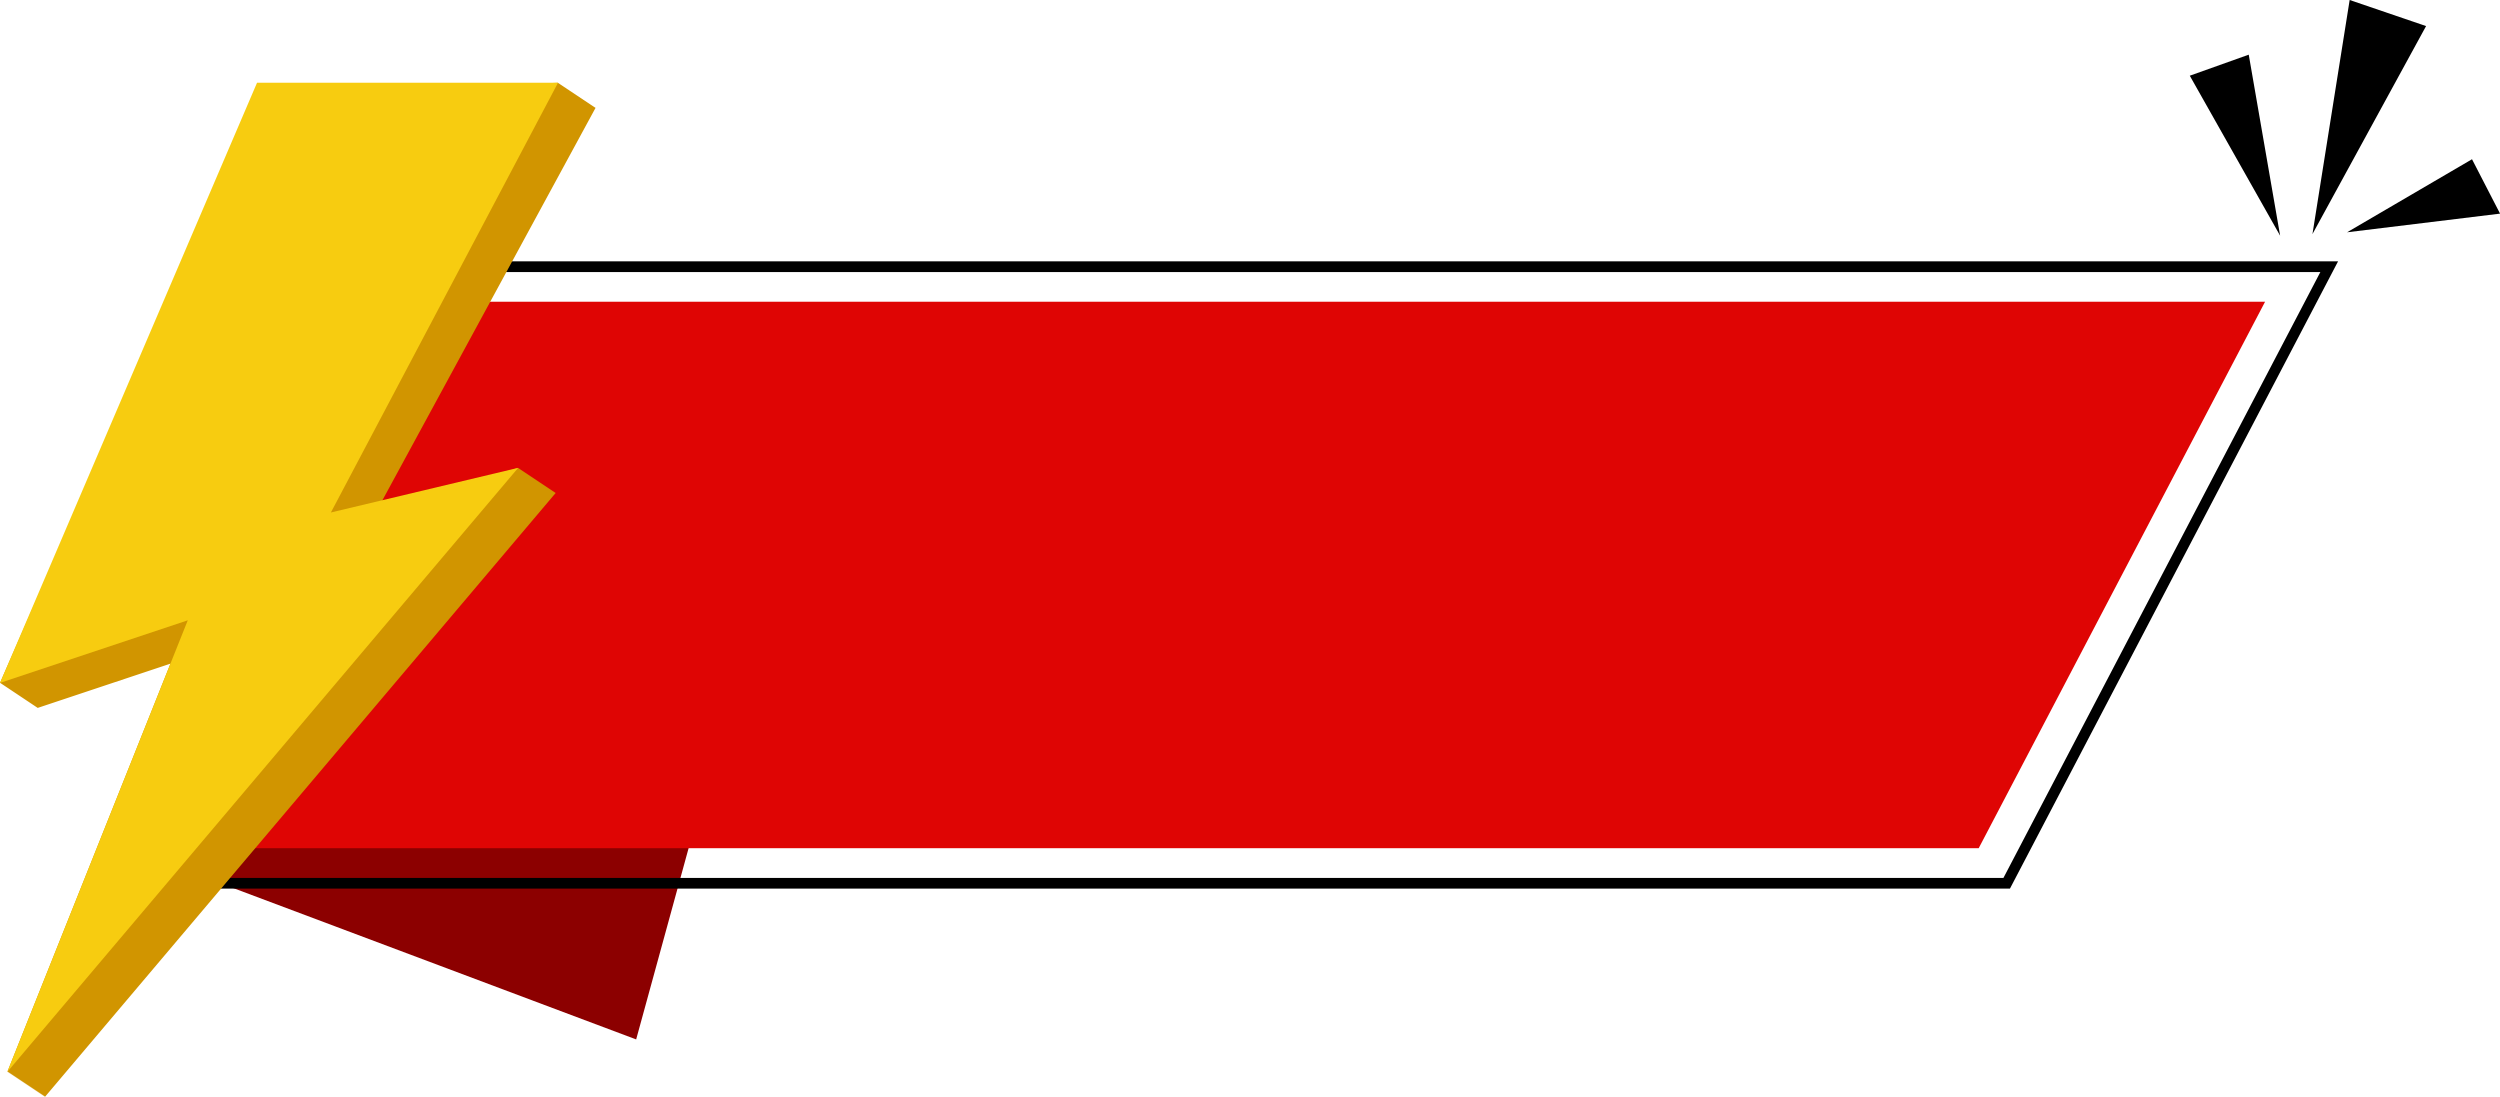
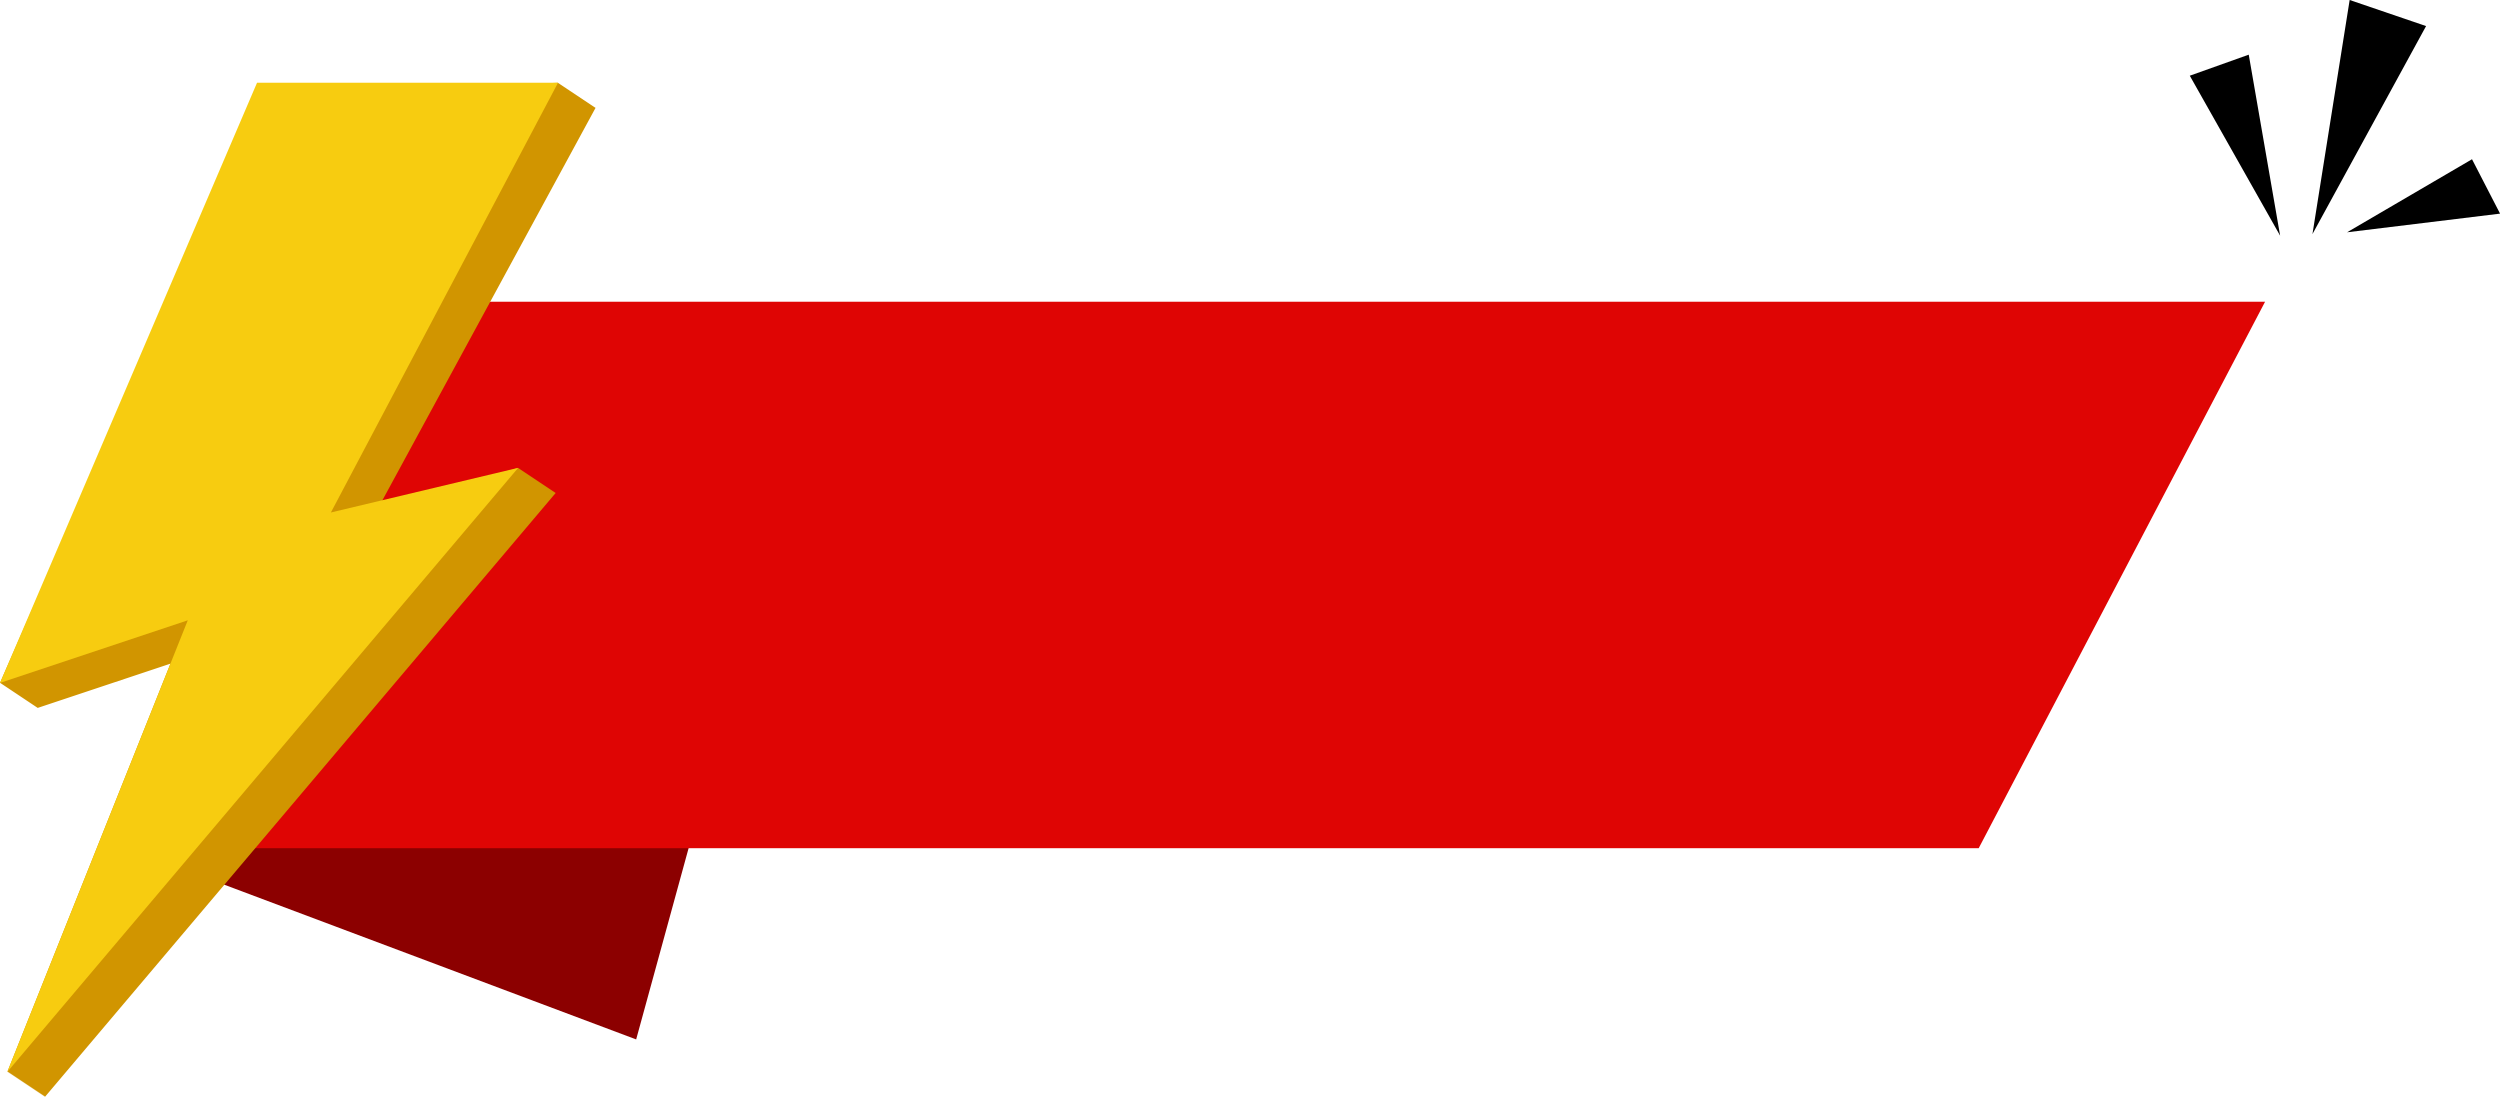
<svg xmlns="http://www.w3.org/2000/svg" data-name="Layer 2" height="76.7" preserveAspectRatio="xMidYMid meet" version="1.0" viewBox="0.0 0.0 174.8 76.7" width="174.8" zoomAndPan="magnify">
  <g data-name="Layer 1">
    <g>
      <g>
        <g id="change1_2">
-           <path d="M166.959 0.911L161.687 16.366" />
          <path d="M169.631 1.823L161.687 16.366 164.288 0 169.631 1.823z" />
        </g>
        <g id="change1_4">
-           <path d="M155.172 4.558L159.427 16.48" />
          <path d="M157.232 3.823L159.427 16.48 153.11 5.294 157.232 3.823z" />
        </g>
        <g id="change1_1">
-           <path d="M173.823 13.036L164.107 16.242" />
          <path d="M174.804 14.937L164.107 16.242 172.843 11.134 174.804 14.937z" />
        </g>
      </g>
      <g id="change2_1">
        <path d="M44.48 72.676L8.888 59.307 49.94 52.766 44.48 72.676z" fill="#8c0000" />
      </g>
      <g id="change3_1">
        <path d="M138.35 59.307L7.09 59.307 27.114 21.098 158.374 21.098 138.35 59.307z" fill="#df0504" />
      </g>
      <g id="change1_3">
-         <path d="M140.535,62.133H7.294L25.783,18.272h137.695l-22.943,43.861ZM8.424,61.383h131.657l22.159-42.361H26.281L8.424,61.383Z" />
-       </g>
+         </g>
      <g>
        <g id="change4_1">
          <path d="M38.845 34.453L38.82 34.459 38.832 34.444 38.807 34.45 38.819 34.436 38.794 34.442 38.806 34.427 38.78 34.433 38.793 34.418 38.767 34.424 38.78 34.41 38.754 34.416 38.767 34.401 38.741 34.407 38.754 34.392 38.728 34.398 38.741 34.383 38.715 34.389 38.728 34.375 38.702 34.381 38.715 34.366 38.689 34.372 38.701 34.357 38.676 34.363 38.688 34.349 38.663 34.355 38.675 34.34 38.65 34.346 38.662 34.331 38.637 34.337 38.649 34.322 38.624 34.328 38.636 34.314 38.611 34.32 38.623 34.305 38.598 34.311 38.61 34.296 38.584 34.302 38.597 34.288 38.571 34.294 38.584 34.279 38.558 34.285 38.571 34.27 38.545 34.276 38.558 34.261 38.532 34.268 38.545 34.253 38.519 34.259 38.532 34.244 38.506 34.25 38.519 34.235 38.493 34.241 38.505 34.227 38.48 34.233 38.492 34.218 38.467 34.224 38.479 34.209 38.454 34.215 38.466 34.2 38.441 34.207 38.453 34.192 38.428 34.198 38.44 34.183 38.414 34.189 38.427 34.174 38.401 34.18 38.414 34.166 38.388 34.172 38.401 34.157 38.375 34.163 38.388 34.148 38.362 34.154 38.375 34.139 38.349 34.146 38.362 34.131 38.336 34.137 38.349 34.122 38.323 34.128 38.336 34.113 38.31 34.119 38.323 34.105 38.297 34.111 38.309 34.096 38.284 34.102 38.296 34.087 38.271 34.093 38.283 34.078 38.258 34.085 38.27 34.07 38.245 34.076 38.257 34.061 38.232 34.067 38.244 34.052 38.218 34.058 38.231 34.044 38.205 34.05 38.218 34.035 38.192 34.041 38.205 34.026 38.179 34.032 38.192 34.017 38.166 34.024 38.179 34.009 38.153 34.015 38.166 34 38.14 34.006 38.153 33.991 38.127 33.997 38.14 33.983 38.114 33.989 38.126 33.974 38.101 33.98 38.113 33.965 38.088 33.971 38.1 33.956 38.075 33.963 38.087 33.948 38.062 33.954 38.074 33.939 38.049 33.945 38.061 33.93 38.036 33.936 38.048 33.922 38.022 33.928 38.035 33.913 38.009 33.919 38.022 33.904 37.996 33.91 38.009 33.895 37.983 33.902 37.996 33.887 37.97 33.893 37.983 33.878 37.957 33.884 37.97 33.869 37.944 33.875 37.957 33.861 37.931 33.867 37.943 33.852 37.918 33.858 37.93 33.843 37.905 33.849 37.917 33.835 37.892 33.841 37.904 33.826 37.879 33.832 37.891 33.817 37.866 33.823 37.878 33.808 37.853 33.814 37.865 33.8 37.839 33.806 37.852 33.791 37.826 33.797 37.839 33.782 37.813 33.788 37.826 33.774 37.8 33.78 37.813 33.765 37.787 33.771 37.8 33.756 37.774 33.762 37.787 33.747 37.761 33.753 37.774 33.739 37.748 33.745 37.761 33.73 37.735 33.736 37.747 33.721 37.722 33.727 37.734 33.713 37.709 33.719 37.721 33.704 37.696 33.71 37.708 33.695 37.683 33.701 37.695 33.686 37.67 33.692 37.682 33.678 37.657 33.684 37.669 33.669 37.643 33.675 37.656 33.66 37.63 33.666 37.643 33.652 37.617 33.658 37.63 33.643 37.604 33.649 37.617 33.634 37.591 33.64 37.604 33.625 37.578 33.631 37.591 33.617 37.565 33.623 37.578 33.608 37.552 33.614 37.565 33.599 37.539 33.605 37.551 33.591 37.526 33.597 37.538 33.582 37.513 33.588 37.525 33.573 37.5 33.579 37.512 33.564 37.487 33.571 37.499 33.556 37.474 33.562 37.486 33.547 37.461 33.553 37.473 33.538 37.447 33.544 37.46 33.53 37.434 33.536 37.447 33.521 37.421 33.527 37.434 33.512 37.408 33.518 37.421 33.503 37.395 33.51 37.408 33.495 37.382 33.501 37.395 33.486 37.369 33.492 37.382 33.477 37.356 33.483 37.368 33.469 37.343 33.475 37.355 33.46 37.33 33.466 37.342 33.451 37.317 33.457 37.329 33.442 37.304 33.449 37.316 33.434 37.291 33.44 37.303 33.425 37.277 33.431 37.29 33.416 37.264 33.422 37.277 33.408 37.251 33.414 37.264 33.399 37.238 33.405 37.251 33.39 37.225 33.396 37.238 33.381 37.212 33.388 37.225 33.373 37.199 33.379 37.212 33.364 37.186 33.37 37.199 33.355 37.173 33.361 37.186 33.347 37.16 33.353 37.172 33.338 37.147 33.344 37.159 33.329 37.134 33.335 37.146 33.32 37.121 33.327 37.133 33.312 37.108 33.318 37.12 33.303 37.095 33.309 37.107 33.294 37.081 33.3 37.094 33.286 37.068 33.292 37.081 33.277 37.055 33.283 37.068 33.268 37.042 33.274 37.055 33.259 37.029 33.266 37.042 33.251 37.016 33.257 37.029 33.242 37.003 33.248 37.016 33.233 36.99 33.239 37.003 33.225 36.977 33.231 36.989 33.216 36.964 33.222 36.976 33.207 36.951 33.213 36.963 33.198 36.938 33.205 36.95 33.19 36.925 33.196 36.937 33.181 36.912 33.187 36.924 33.172 36.899 33.178 36.911 33.164 36.885 33.17 36.898 33.155 36.872 33.161 36.885 33.146 36.859 33.152 36.872 33.138 36.846 33.144 36.859 33.129 36.833 33.135 36.846 33.12 36.82 33.126 36.833 33.111 36.807 33.117 36.82 33.103 36.794 33.109 36.806 33.094 36.781 33.1 36.793 33.085 36.768 33.091 36.78 33.077 36.755 33.083 36.767 33.068 36.742 33.074 36.754 33.059 36.729 33.065 36.741 33.05 36.716 33.056 36.728 33.042 36.703 33.048 36.715 33.033 36.689 33.039 36.702 33.024 36.676 33.03 36.689 33.016 36.663 33.022 36.676 33.007 36.65 33.013 36.663 32.998 36.637 33.004 36.65 32.989 36.624 32.995 36.637 32.981 36.611 32.987 36.624 32.972 36.598 32.978 36.61 32.963 36.585 32.969 36.597 32.955 36.572 32.961 36.584 32.946 36.559 32.952 36.571 32.937 36.546 32.943 36.558 32.928 36.533 32.934 36.545 32.92 36.52 32.926 36.532 32.911 36.507 32.917 36.519 32.902 36.493 32.908 36.506 32.894 36.48 32.9 36.493 32.885 36.467 32.891 36.48 32.876 36.454 32.882 36.467 32.867 36.441 32.874 36.454 32.859 36.428 32.865 36.441 32.85 36.415 32.856 36.428 32.841 36.402 32.847 36.414 32.833 36.389 32.839 36.401 32.824 36.376 32.83 36.388 32.815 36.363 32.821 36.375 32.806 36.35 32.813 36.362 32.798 36.337 32.804 36.349 32.789 36.323 32.795 36.336 32.78 36.31 32.786 36.323 32.772 36.297 32.778 36.31 32.763 36.284 32.769 36.297 32.754 36.271 32.76 36.284 32.745 36.258 32.752 36.271 32.737 36.245 32.743 36.258 32.728 36.232 32.734 36.245 32.719 36.219 32.725 36.232 32.711 26.325 35.739 41.642 7.539 41.625 7.539 41.629 7.53 41.612 7.53 41.616 7.521 41.599 7.521 41.603 7.513 41.586 7.513 41.59 7.504 41.573 7.504 41.577 7.495 41.559 7.495 41.564 7.486 41.546 7.486 41.551 7.478 41.533 7.478 41.538 7.469 41.52 7.469 41.525 7.46 41.507 7.46 41.512 7.452 41.494 7.452 41.499 7.443 41.481 7.443 41.486 7.434 41.468 7.434 41.473 7.425 41.455 7.425 41.459 7.417 41.442 7.417 41.446 7.408 41.429 7.408 41.433 7.399 41.416 7.399 41.42 7.391 41.403 7.391 41.407 7.382 41.39 7.382 41.394 7.373 41.376 7.373 41.381 7.364 41.363 7.364 41.368 7.356 41.35 7.356 41.355 7.347 41.337 7.347 41.342 7.338 41.324 7.338 41.329 7.33 41.311 7.33 41.316 7.321 41.298 7.321 41.303 7.312 41.285 7.312 41.29 7.303 41.272 7.303 41.277 7.295 41.259 7.295 41.263 7.286 41.246 7.286 41.25 7.277 41.233 7.277 41.237 7.269 41.22 7.269 41.224 7.26 41.207 7.26 41.211 7.251 41.193 7.251 41.198 7.242 41.18 7.242 41.185 7.234 41.167 7.234 41.172 7.225 41.154 7.225 41.159 7.216 41.141 7.216 41.146 7.208 41.128 7.208 41.133 7.199 41.115 7.199 41.12 7.19 41.102 7.19 41.107 7.181 41.089 7.181 41.094 7.173 41.076 7.173 41.081 7.164 41.063 7.164 41.067 7.155 41.05 7.155 41.054 7.147 41.037 7.147 41.041 7.138 41.024 7.138 41.028 7.129 41.011 7.129 41.015 7.12 40.997 7.12 41.002 7.112 40.984 7.112 40.989 7.103 40.971 7.103 40.976 7.094 40.958 7.094 40.963 7.086 40.945 7.086 40.95 7.077 40.932 7.077 40.937 7.068 40.919 7.068 40.924 7.059 40.906 7.059 40.911 7.051 40.893 7.051 40.898 7.042 40.88 7.042 40.884 7.033 40.867 7.033 40.871 7.025 40.854 7.025 40.858 7.016 40.841 7.016 40.845 7.007 40.828 7.007 40.832 6.998 40.815 6.998 40.819 6.99 40.801 6.99 40.806 6.981 40.788 6.981 40.793 6.972 40.775 6.972 40.78 6.964 40.762 6.964 40.767 6.955 40.749 6.955 40.754 6.946 40.736 6.946 40.741 6.937 40.723 6.937 40.728 6.929 40.71 6.929 40.715 6.92 40.697 6.92 40.702 6.911 40.684 6.911 40.688 6.903 40.671 6.903 40.675 6.894 40.658 6.894 40.662 6.885 40.645 6.885 40.649 6.876 40.632 6.876 40.636 6.868 40.619 6.868 40.623 6.859 40.605 6.859 40.61 6.85 40.592 6.85 40.597 6.842 40.579 6.842 40.584 6.833 40.566 6.833 40.571 6.824 40.553 6.824 40.558 6.816 40.54 6.816 40.545 6.807 40.527 6.807 40.532 6.798 40.514 6.798 40.519 6.789 40.501 6.789 40.505 6.781 40.488 6.781 40.492 6.772 40.475 6.772 40.479 6.763 40.462 6.763 40.466 6.755 40.449 6.755 40.453 6.746 40.436 6.746 40.44 6.737 40.422 6.737 40.427 6.728 40.409 6.728 40.414 6.72 40.396 6.72 40.401 6.711 40.383 6.711 40.388 6.702 40.37 6.702 40.375 6.694 40.357 6.694 40.362 6.685 40.344 6.685 40.349 6.676 40.331 6.676 40.336 6.667 40.318 6.667 40.322 6.659 40.305 6.659 40.309 6.65 40.292 6.65 40.296 6.641 40.279 6.641 40.283 6.633 40.266 6.633 40.27 6.624 40.253 6.624 40.257 6.615 40.239 6.615 40.244 6.606 40.226 6.606 40.231 6.598 40.213 6.598 40.218 6.589 40.2 6.589 40.205 6.58 40.187 6.58 40.192 6.572 40.174 6.572 40.179 6.563 40.161 6.563 40.166 6.554 40.148 6.554 40.153 6.545 40.135 6.545 40.14 6.537 40.122 6.537 40.126 6.528 40.109 6.528 40.113 6.519 40.096 6.519 40.1 6.511 40.083 6.511 40.087 6.502 40.07 6.502 40.074 6.493 40.057 6.493 40.061 6.484 40.043 6.484 40.048 6.476 40.03 6.476 40.035 6.467 40.017 6.467 40.022 6.458 40.004 6.458 40.009 6.45 39.991 6.45 39.996 6.441 39.978 6.441 39.983 6.432 39.965 6.432 39.97 6.423 39.952 6.423 39.957 6.415 39.939 6.415 39.944 6.406 39.926 6.406 39.93 6.397 39.913 6.397 39.917 6.389 39.9 6.389 39.904 6.38 39.887 6.38 39.891 6.371 39.874 6.371 39.878 6.362 39.861 6.362 39.865 6.354 39.847 6.354 39.852 6.345 39.834 6.345 39.839 6.336 39.821 6.336 39.826 6.328 39.808 6.328 39.813 6.319 39.795 6.319 39.8 6.31 39.782 6.31 39.787 6.301 39.769 6.301 39.774 6.293 39.756 6.293 39.761 6.284 39.743 6.284 39.747 6.275 39.73 6.275 39.734 6.267 39.717 6.267 39.721 6.258 39.704 6.258 39.708 6.249 39.691 6.249 39.695 6.24 39.678 6.24 39.682 6.232 39.664 6.232 39.669 6.223 39.651 6.223 39.656 6.214 39.638 6.214 39.643 6.206 39.625 6.206 39.63 6.197 39.612 6.197 39.617 6.188 39.599 6.188 39.604 6.179 39.586 6.179 39.591 6.171 39.573 6.171 39.578 6.162 39.56 6.162 39.565 6.153 39.547 6.153 39.551 6.145 39.534 6.145 39.538 6.136 39.521 6.136 39.525 6.127 39.508 6.127 39.512 6.119 39.495 6.119 39.499 6.11 39.482 6.11 39.486 6.101 39.468 6.101 39.473 6.092 39.455 6.092 39.46 6.084 39.442 6.084 39.447 6.075 39.429 6.075 39.434 6.066 39.416 6.066 39.421 6.058 39.403 6.058 39.408 6.049 39.39 6.049 39.395 6.04 39.377 6.04 39.382 6.031 39.364 6.031 39.368 6.023 39.351 6.023 39.355 6.014 39.338 6.014 39.342 6.005 39.325 6.005 39.329 5.997 39.312 5.997 39.316 5.988 39.299 5.988 39.303 5.979 39.285 5.979 39.29 5.97 39.272 5.97 39.277 5.962 39.259 5.962 39.264 5.953 39.246 5.953 39.251 5.944 39.233 5.944 39.238 5.936 39.22 5.936 39.225 5.927 39.207 5.927 39.212 5.918 39.194 5.918 39.199 5.909 39.181 5.909 39.186 5.901 39.168 5.901 39.172 5.892 39.155 5.892 39.159 5.883 39.142 5.883 39.146 5.875 39.129 5.875 39.133 5.866 39.116 5.866 39.12 5.857 39.102 5.857 39.107 5.848 39.089 5.848 39.094 5.84 39.076 5.84 39.081 5.831 39.063 5.831 39.068 5.822 39.05 5.822 39.055 5.814 39.037 5.814 39.042 5.805 39.024 5.805 39.029 5.796 39.011 5.796 39.016 5.787 17.971 6.663 0 47.749 0.02 47.742 0.013 47.757 0.033 47.751 0.026 47.766 0.046 47.759 0.039 47.775 0.059 47.768 0.052 47.783 0.072 47.777 0.065 47.792 0.085 47.786 0.078 47.801 0.098 47.794 0.092 47.809 0.111 47.803 0.105 47.818 0.124 47.812 0.118 47.827 0.137 47.82 0.131 47.836 0.15 47.829 0.144 47.844 0.163 47.838 0.157 47.853 0.176 47.847 0.17 47.862 0.19 47.855 0.183 47.87 0.203 47.864 0.196 47.879 0.216 47.873 0.209 47.888 0.229 47.881 0.222 47.897 0.242 47.89 0.235 47.905 0.255 47.899 0.248 47.914 0.268 47.908 0.261 47.923 0.281 47.916 0.274 47.931 0.294 47.925 0.288 47.94 0.307 47.934 0.301 47.949 0.32 47.942 0.314 47.958 0.333 47.951 0.327 47.966 0.346 47.96 0.34 47.975 0.359 47.969 0.353 47.984 0.372 47.977 0.366 47.992 0.386 47.986 0.379 48.001 0.399 47.995 0.392 48.01 0.412 48.003 0.405 48.019 0.425 48.012 0.418 48.027 0.438 48.021 0.431 48.036 0.451 48.03 0.444 48.045 0.464 48.038 0.457 48.053 0.477 48.047 0.47 48.062 0.49 48.056 0.484 48.071 0.503 48.064 0.497 48.08 0.516 48.073 0.51 48.088 0.529 48.082 0.523 48.097 0.542 48.09 0.536 48.106 0.555 48.099 0.549 48.114 0.568 48.108 0.562 48.123 0.582 48.117 0.575 48.132 0.595 48.125 0.588 48.141 0.608 48.134 0.601 48.149 0.621 48.143 0.614 48.158 0.634 48.151 0.627 48.167 0.647 48.16 0.64 48.175 0.66 48.169 0.653 48.184 0.673 48.178 0.666 48.193 0.686 48.186 0.68 48.202 0.699 48.195 0.693 48.21 0.712 48.204 0.706 48.219 0.725 48.212 0.719 48.228 0.738 48.221 0.732 48.236 0.751 48.23 0.745 48.245 0.765 48.239 0.758 48.254 0.778 48.247 0.771 48.263 0.791 48.256 0.784 48.271 0.804 48.265 0.797 48.28 0.817 48.273 0.81 48.289 0.83 48.282 0.823 48.297 0.843 48.291 0.836 48.306 0.856 48.3 0.849 48.315 0.869 48.308 0.863 48.324 0.882 48.317 0.876 48.332 0.895 48.326 0.889 48.341 0.908 48.334 0.902 48.35 0.921 48.343 0.915 48.358 0.934 48.352 0.928 48.367 0.947 48.361 0.941 48.376 0.961 48.369 0.954 48.385 0.974 48.378 0.967 48.393 0.987 48.387 0.98 48.402 1 48.395 0.993 48.411 1.013 48.404 1.006 48.419 1.026 48.413 1.019 48.428 1.039 48.422 1.032 48.437 1.052 48.43 1.046 48.446 1.065 48.439 1.059 48.454 1.078 48.448 1.072 48.463 1.091 48.456 1.085 48.472 1.104 48.465 1.098 48.48 1.117 48.474 1.111 48.489 1.13 48.483 1.124 48.498 1.144 48.491 1.137 48.506 1.157 48.5 1.15 48.515 1.17 48.509 1.163 48.524 1.183 48.517 1.176 48.533 1.196 48.526 1.189 48.541 1.209 48.535 1.202 48.55 1.222 48.544 1.215 48.559 1.235 48.552 1.228 48.567 1.248 48.561 1.242 48.576 1.261 48.57 1.255 48.585 1.274 48.578 1.268 48.594 1.287 48.587 1.281 48.602 1.3 48.596 1.294 48.611 1.313 48.605 1.307 48.62 1.326 48.613 1.32 48.628 1.34 48.622 1.333 48.637 1.353 48.631 1.346 48.646 1.366 48.639 1.359 48.655 1.379 48.648 1.372 48.663 1.392 48.657 1.385 48.672 1.405 48.666 1.398 48.681 1.418 48.674 1.411 48.689 1.431 48.683 1.425 48.698 1.444 48.692 1.438 48.707 1.457 48.7 1.451 48.716 1.47 48.709 1.464 48.724 1.483 48.718 1.477 48.733 1.496 48.727 1.49 48.742 1.509 48.735 1.503 48.75 1.522 48.744 1.516 48.759 1.536 48.753 1.529 48.768 1.549 48.761 1.542 48.777 1.562 48.77 1.555 48.785 1.575 48.779 1.568 48.794 1.588 48.787 1.581 48.803 1.601 48.796 1.594 48.811 1.614 48.805 1.607 48.82 1.627 48.814 1.621 48.829 1.64 48.822 1.634 48.838 1.653 48.831 1.647 48.846 1.666 48.84 1.66 48.855 1.679 48.848 1.673 48.864 1.692 48.857 1.686 48.872 1.705 48.866 1.699 48.881 1.719 48.875 1.712 48.89 1.732 48.883 1.725 48.899 1.745 48.892 1.738 48.907 1.758 48.901 1.751 48.916 1.771 48.909 1.764 48.925 1.784 48.918 1.777 48.933 1.797 48.927 1.79 48.942 1.81 48.936 1.803 48.951 1.823 48.944 1.817 48.96 1.836 48.953 1.83 48.968 1.849 48.962 1.843 48.977 1.862 48.97 1.856 48.986 1.875 48.979 1.869 48.994 1.888 48.988 1.882 49.003 1.901 48.997 1.895 49.012 1.915 49.005 1.908 49.021 1.928 49.014 1.921 49.029 1.941 49.023 1.934 49.038 1.954 49.031 1.947 49.047 1.967 49.04 1.96 49.055 1.98 49.049 1.973 49.064 1.993 49.058 1.986 49.073 2.006 49.066 2 49.082 2.019 49.075 2.013 49.09 2.032 49.084 2.026 49.099 2.045 49.092 2.039 49.108 2.058 49.101 2.052 49.116 2.071 49.11 2.065 49.125 2.084 49.119 2.078 49.134 2.098 49.127 2.091 49.143 2.111 49.136 2.104 49.151 2.124 49.145 2.117 49.16 2.137 49.153 2.13 49.169 2.15 49.162 2.143 49.177 2.163 49.171 2.156 49.186 2.176 49.18 2.169 49.195 2.189 49.188 2.182 49.203 2.202 49.197 2.196 49.212 2.215 49.206 2.209 49.221 2.228 49.214 2.222 49.23 2.241 49.223 2.235 49.238 2.254 49.232 2.248 49.247 2.267 49.241 2.261 49.256 2.281 49.249 2.274 49.264 2.294 49.258 2.287 49.273 2.307 49.267 2.3 49.282 2.32 49.275 2.313 49.291 2.333 49.284 2.326 49.299 2.346 49.293 2.339 49.308 2.359 49.302 2.352 49.317 2.372 49.31 2.365 49.325 2.385 49.319 2.379 49.334 2.398 49.328 2.392 49.343 2.411 49.336 2.405 49.352 2.424 49.345 2.418 49.36 2.437 49.354 2.431 49.369 2.45 49.363 2.444 49.378 2.463 49.371 2.457 49.386 2.477 49.38 2.47 49.395 2.49 49.389 2.483 49.404 2.503 49.397 2.496 49.413 2.516 49.406 2.509 49.421 2.529 49.415 2.522 49.43 2.542 49.424 2.535 49.439 2.555 49.432 2.548 49.447 2.568 49.441 2.561 49.456 2.581 49.45 2.575 49.465 2.594 49.458 2.588 49.474 2.607 49.467 2.601 49.482 2.62 49.476 2.614 49.491 2.633 49.484 2.627 49.5 11.918 46.402 0.511 74.948 0.542 74.911 0.524 74.957 0.555 74.92 0.537 74.966 0.568 74.929 0.55 74.974 0.582 74.937 0.563 74.983 0.595 74.946 0.576 74.992 0.608 74.955 0.589 75.001 0.621 74.963 0.602 75.009 0.634 74.972 0.615 75.018 0.647 74.981 0.629 75.027 0.66 74.99 0.642 75.035 0.673 74.998 0.655 75.044 0.686 75.007 0.668 75.053 0.699 75.016 0.681 75.062 0.712 75.024 0.694 75.07 0.725 75.033 0.707 75.079 0.738 75.042 0.72 75.088 0.751 75.05 0.733 75.096 0.764 75.059 0.746 75.105 0.778 75.068 0.759 75.114 0.791 75.077 0.772 75.122 0.804 75.085 0.785 75.131 0.817 75.094 0.798 75.14 0.83 75.103 0.811 75.149 0.843 75.111 0.825 75.157 0.856 75.12 0.838 75.166 0.869 75.129 0.851 75.175 0.882 75.138 0.864 75.183 0.895 75.146 0.877 75.192 0.908 75.155 0.89 75.201 0.921 75.164 0.903 75.21 0.934 75.173 0.916 75.218 0.947 75.181 0.929 75.227 0.96 75.19 0.942 75.236 0.974 75.199 0.955 75.244 0.987 75.207 0.968 75.253 1 75.216 0.981 75.262 1.013 75.225 0.994 75.271 1.026 75.234 1.008 75.279 1.039 75.242 1.021 75.288 1.052 75.251 1.034 75.297 1.065 75.26 1.047 75.305 1.078 75.268 1.06 75.314 1.091 75.277 1.073 75.323 1.104 75.286 1.086 75.332 1.117 75.294 1.099 75.34 1.13 75.303 1.112 75.349 1.143 75.312 1.125 75.358 1.156 75.321 1.138 75.366 1.17 75.329 1.151 75.375 1.183 75.338 1.164 75.384 1.196 75.347 1.177 75.393 1.209 75.355 1.19 75.401 1.222 75.364 1.204 75.41 1.235 75.373 1.217 75.419 1.248 75.382 1.23 75.427 1.261 75.39 1.243 75.436 1.274 75.399 1.256 75.445 1.287 75.408 1.269 75.454 1.3 75.417 1.282 75.462 1.313 75.425 1.295 75.471 1.326 75.434 1.308 75.48 1.339 75.443 1.321 75.488 1.353 75.451 1.334 75.497 1.366 75.46 1.347 75.506 1.379 75.469 1.36 75.515 1.392 75.478 1.373 75.523 1.405 75.486 1.387 75.532 1.418 75.495 1.4 75.541 1.431 75.504 1.413 75.549 1.444 75.512 1.426 75.558 1.457 75.521 1.439 75.567 1.47 75.53 1.452 75.576 1.483 75.538 1.465 75.584 1.496 75.547 1.478 75.593 1.509 75.556 1.491 75.602 1.522 75.565 1.504 75.61 1.535 75.573 1.517 75.619 1.549 75.582 1.53 75.628 1.562 75.591 1.543 75.637 1.575 75.599 1.556 75.645 1.588 75.608 1.569 75.654 1.601 75.617 1.583 75.663 1.614 75.626 1.596 75.671 1.627 75.634 1.609 75.68 1.64 75.643 1.622 75.689 1.653 75.652 1.635 75.698 1.666 75.66 1.648 75.706 1.679 75.669 1.661 75.715 1.692 75.678 1.674 75.724 1.705 75.687 1.687 75.732 1.719 75.695 1.7 75.741 1.731 75.704 1.713 75.75 1.745 75.713 1.726 75.759 1.758 75.721 1.739 75.767 1.771 75.73 1.752 75.776 1.784 75.739 1.765 75.785 1.797 75.747 1.779 75.793 1.81 75.756 1.792 75.802 1.823 75.765 1.805 75.811 1.836 75.774 1.818 75.819 1.849 75.782 1.831 75.828 1.862 75.791 1.844 75.837 1.875 75.8 1.857 75.846 1.888 75.808 1.87 75.854 1.901 75.817 1.883 75.863 1.915 75.826 1.896 75.872 1.928 75.835 1.909 75.88 1.941 75.843 1.922 75.889 1.954 75.852 1.935 75.898 1.967 75.861 1.948 75.907 1.98 75.87 1.962 75.915 1.993 75.878 1.975 75.924 2.006 75.887 1.988 75.933 2.019 75.896 2.001 75.941 2.032 75.904 2.014 75.95 2.045 75.913 2.027 75.959 2.058 75.922 2.04 75.968 2.071 75.931 2.053 75.976 2.084 75.939 2.066 75.985 2.097 75.948 2.079 75.994 2.111 75.957 2.092 76.002 2.124 75.965 2.105 76.011 2.137 75.974 2.118 76.02 2.15 75.983 2.131 76.029 2.163 75.991 2.145 76.037 2.176 76 2.158 76.046 2.189 76.009 2.171 76.055 2.202 76.018 2.184 76.063 2.215 76.026 2.197 76.072 2.228 76.035 2.21 76.081 2.241 76.044 2.223 76.09 2.254 76.052 2.236 76.098 2.267 76.061 2.249 76.107 2.28 76.07 2.262 76.116 2.293 76.079 2.275 76.124 2.307 76.087 2.288 76.133 2.32 76.096 2.301 76.142 2.333 76.105 2.314 76.151 2.346 76.114 2.327 76.159 2.359 76.122 2.341 76.168 2.372 76.131 2.354 76.177 2.385 76.14 2.367 76.185 2.398 76.148 2.38 76.194 2.411 76.157 2.393 76.203 2.424 76.166 2.406 76.212 2.437 76.175 2.419 76.22 2.45 76.183 2.432 76.229 2.463 76.192 2.445 76.238 2.476 76.201 2.458 76.246 2.489 76.209 2.471 76.255 2.503 76.218 2.484 76.264 2.516 76.227 2.497 76.273 2.529 76.235 2.51 76.281 2.542 76.244 2.523 76.29 2.555 76.253 2.537 76.299 2.568 76.262 2.55 76.307 2.581 76.27 2.563 76.316 2.594 76.279 2.576 76.325 2.607 76.288 2.589 76.333 2.62 76.296 2.602 76.342 2.633 76.305 2.615 76.351 2.646 76.314 2.628 76.36 2.659 76.323 2.641 76.368 2.673 76.331 2.654 76.377 2.686 76.34 2.667 76.386 2.699 76.349 2.68 76.395 2.712 76.357 2.693 76.403 2.725 76.366 2.706 76.412 2.738 76.375 2.719 76.421 2.751 76.384 2.733 76.429 2.764 76.392 2.746 76.438 2.777 76.401 2.759 76.447 2.79 76.41 2.772 76.456 2.803 76.418 2.785 76.464 2.816 76.427 2.798 76.473 2.829 76.436 2.811 76.482 2.842 76.444 2.824 76.49 2.855 76.453 2.837 76.499 2.869 76.462 2.85 76.508 2.882 76.471 2.863 76.516 2.895 76.479 2.876 76.525 2.908 76.488 2.889 76.534 2.921 76.497 2.902 76.543 2.934 76.505 2.916 76.551 2.947 76.514 2.929 76.56 2.96 76.523 2.942 76.569 2.973 76.532 2.955 76.577 2.986 76.54 2.968 76.586 2.999 76.549 2.981 76.595 3.012 76.558 2.994 76.604 3.025 76.567 3.007 76.612 3.038 76.575 3.02 76.621 3.051 76.584 3.033 76.63 3.065 76.593 3.046 76.638 3.078 76.601 3.059 76.647 3.091 76.61 3.072 76.656 3.104 76.619 3.085 76.665 3.117 76.628 3.099 76.673 3.13 76.636 3.112 76.682 3.143 76.645 3.125 76.691 3.156 76.654 3.138 76.699 38.858 34.462 38.833 34.468 38.845 34.453z" fill="#d19500" />
        </g>
        <g id="change5_1">
          <path d="M17.971 5.787L39.016 5.787 23.136 35.833 36.231 32.711 0.511 74.948 13.129 43.371 0 47.749 17.971 5.787z" fill="#f7cc10" />
        </g>
      </g>
    </g>
  </g>
</svg>